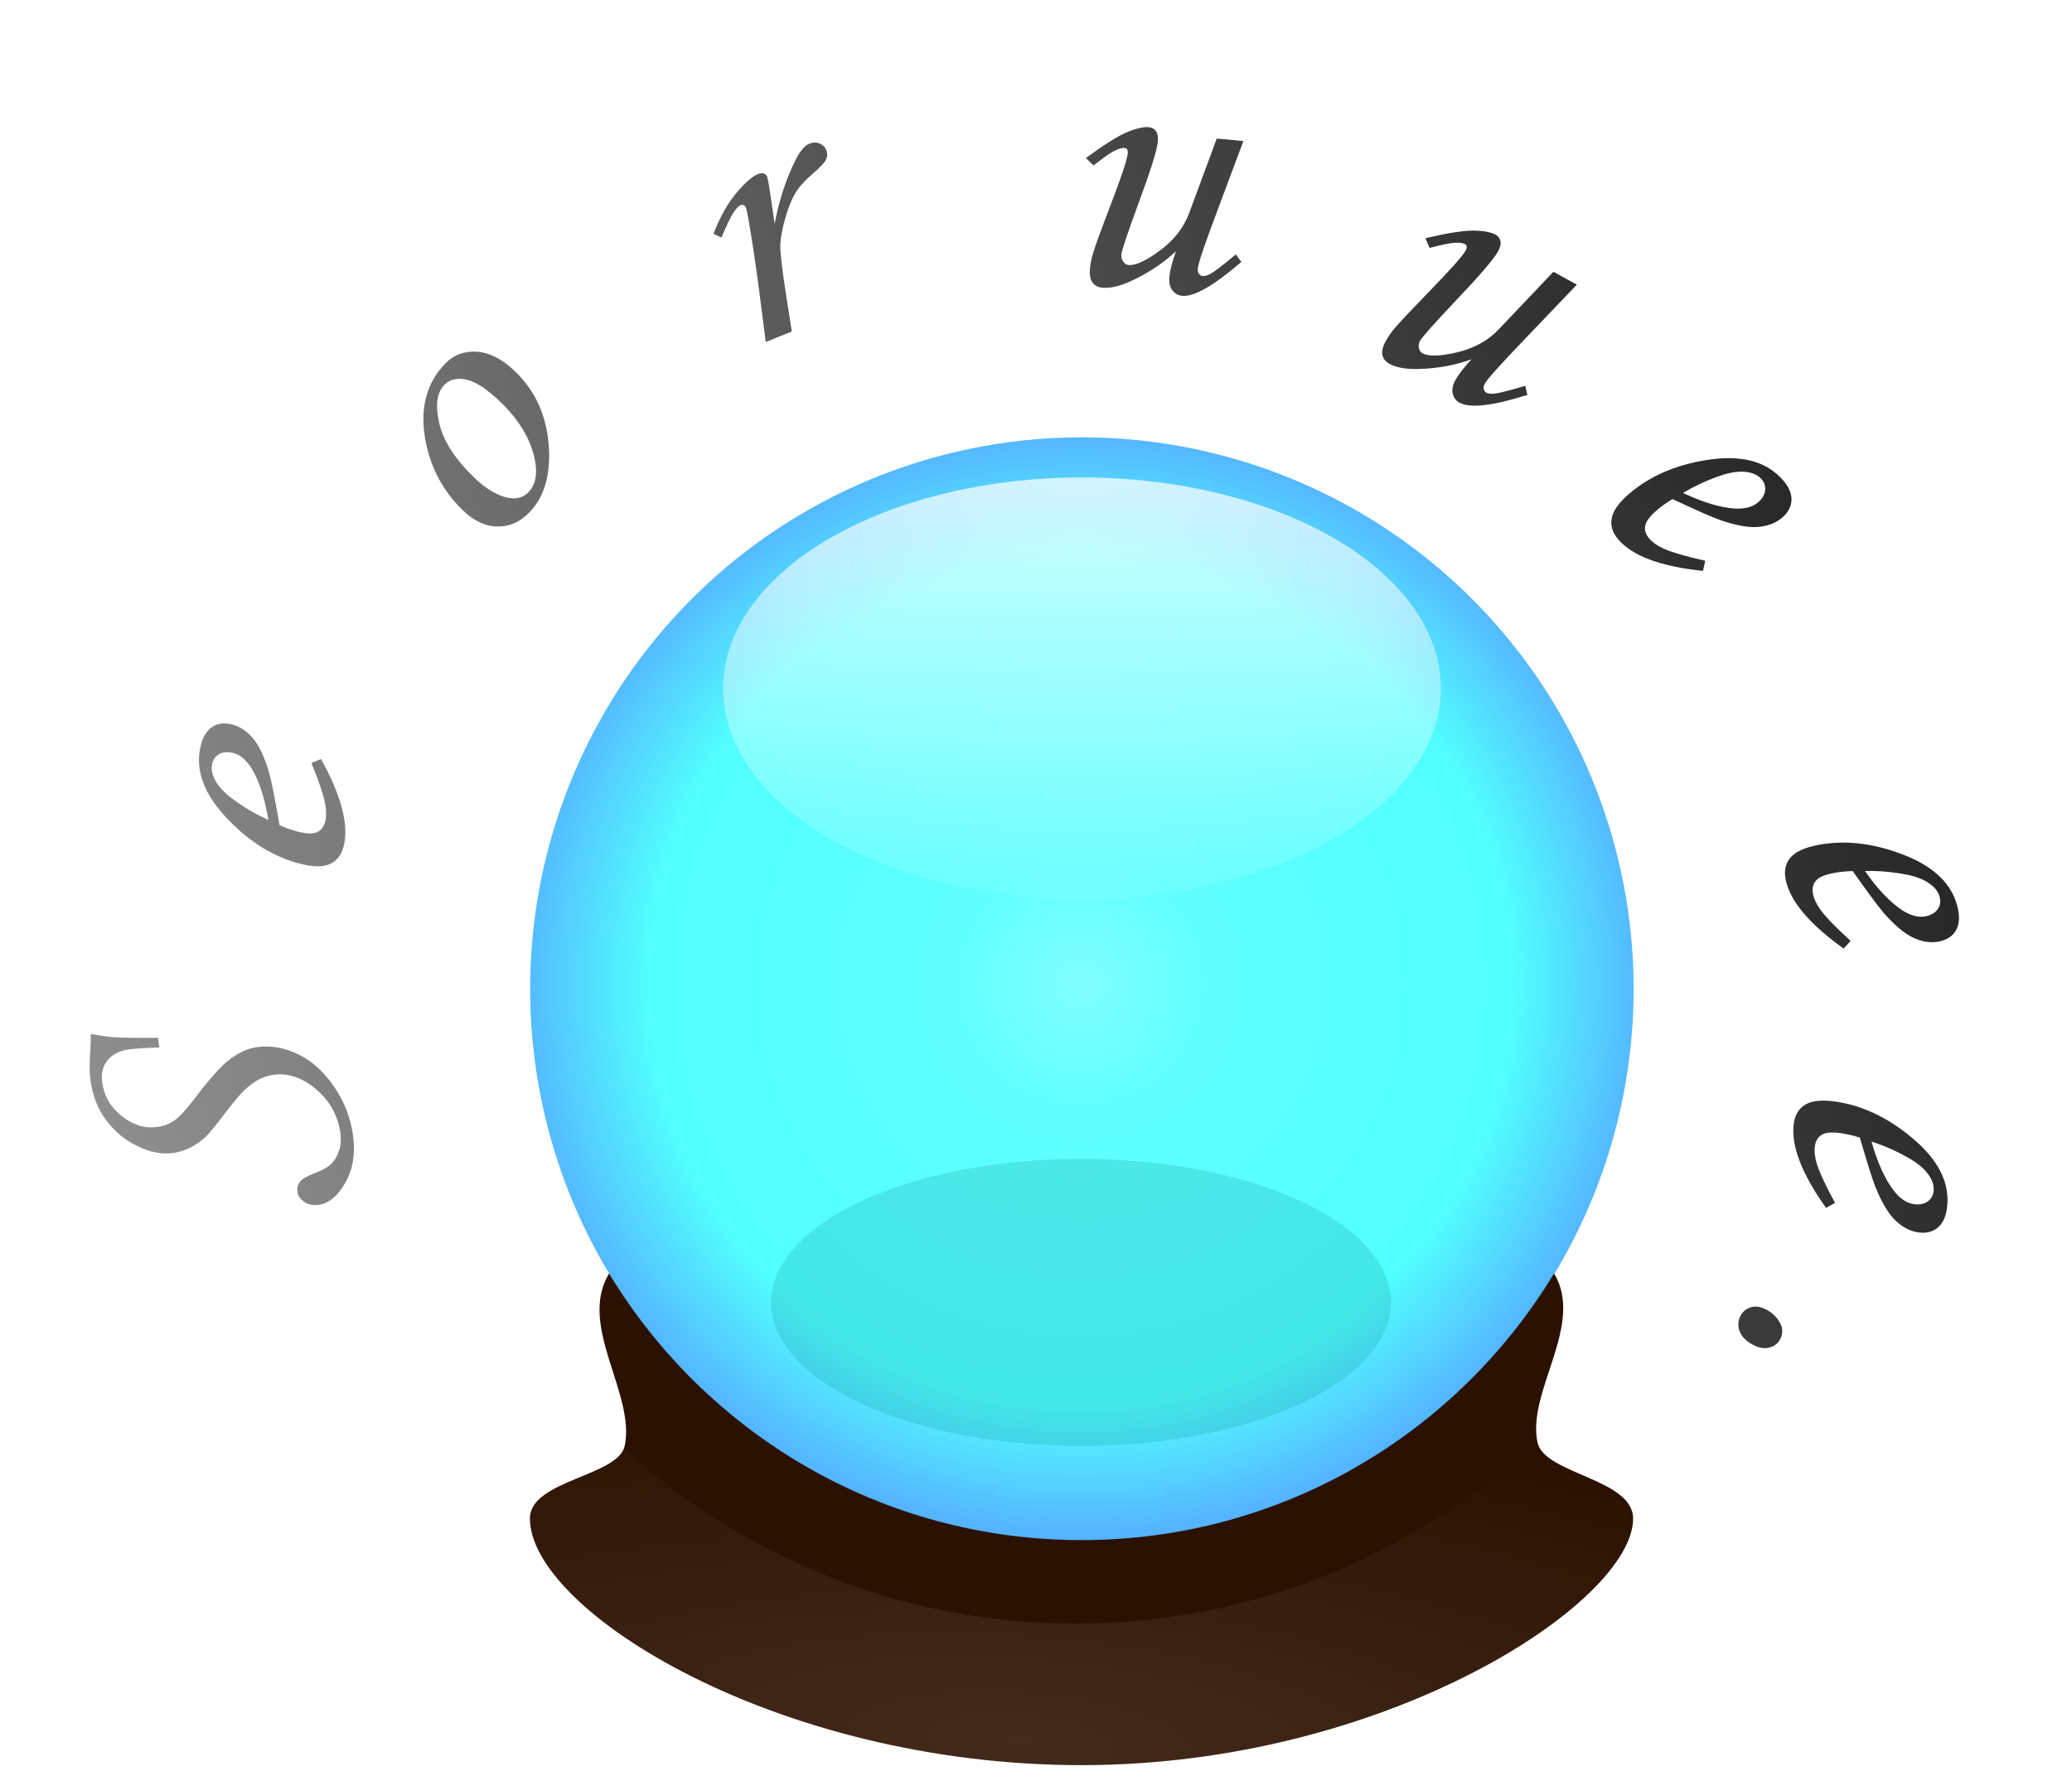
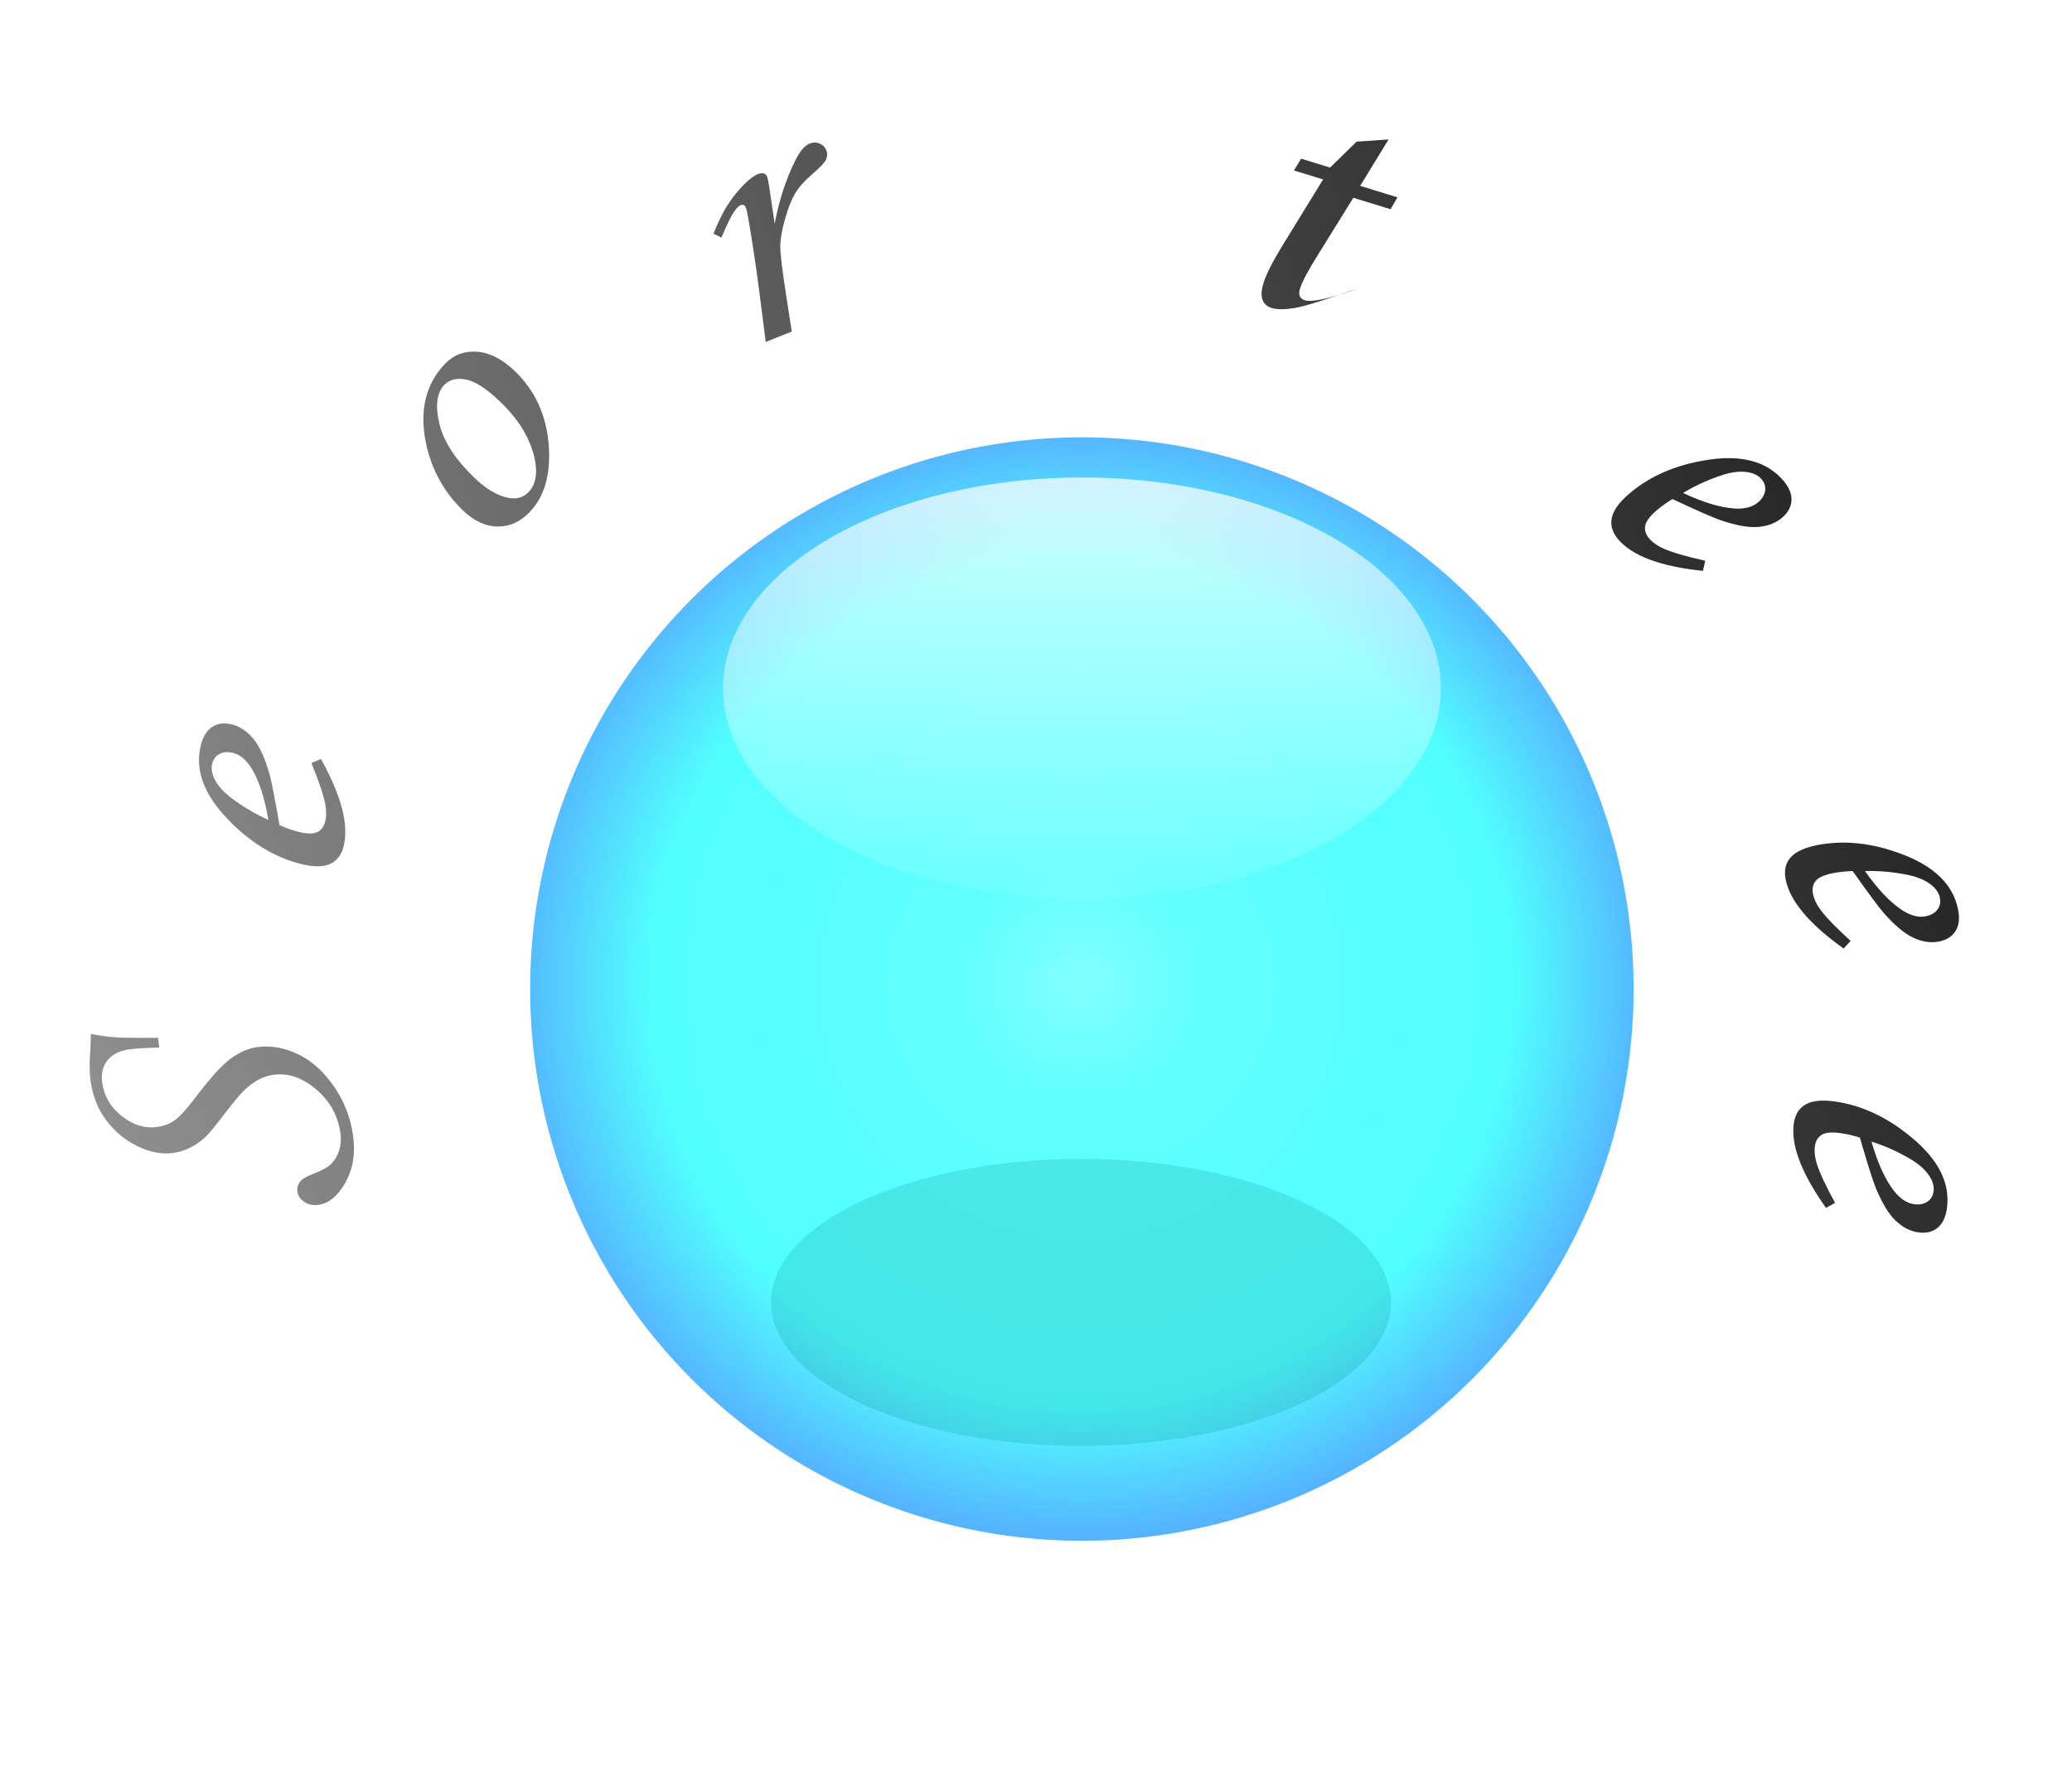
<svg xmlns="http://www.w3.org/2000/svg" xmlns:ns1="http://www.inkscape.org/namespaces/inkscape" xmlns:ns2="http://sodipodi.sourceforge.net/DTD/sodipodi-0.dtd" xmlns:xlink="http://www.w3.org/1999/xlink" width="700" height="600" id="svg4505" version="1.1" ns1:version="0.48.4 r9939" ns2:docname="Crystal_ball.svg">
  <defs id="defs4507">
    <linearGradient ns1:collect="always" id="linearGradient4699">
      <stop style="stop-color:#999999;stop-opacity:1" offset="0" id="stop4701" />
      <stop style="stop-color:#1a1a1a;stop-opacity:1" offset="1" id="stop4703" />
    </linearGradient>
    <radialGradient ns1:collect="always" xlink:href="#linearGradient4181" id="radialGradient4489" gradientUnits="userSpaceOnUse" gradientTransform="matrix(0.041,-0.603,2.091,0.143,-418.273,717.614)" cx="394.465" cy="875.661" fx="394.465" fy="875.661" r="138.891" />
    <linearGradient ns1:collect="always" id="linearGradient4181">
      <stop style="stop-color:#ffffff;stop-opacity:1" offset="0" id="stop4183" />
      <stop style="stop-color:#ffffff;stop-opacity:0" offset="1" id="stop4185" />
    </linearGradient>
    <radialGradient ns1:collect="always" xlink:href="#linearGradient4131" id="radialGradient4487" gradientUnits="userSpaceOnUse" gradientTransform="matrix(1.317,-3.3984993e-8,3.3171615e-8,1.286,-125.202,-170.402)" cx="405.875" cy="599.006" fx="405.875" fy="599.006" r="138.896" />
    <linearGradient ns1:collect="always" id="linearGradient4131">
      <stop style="stop-color:#81ffff;stop-opacity:1" offset="0" id="stop4133" />
      <stop id="stop4141" offset="0.175" style="stop-color:#60ffff;stop-opacity:1" />
      <stop id="stop4139" offset="0.593" style="stop-color:#51ffff;stop-opacity:1" />
      <stop style="stop-color:#5a5aff;stop-opacity:1" offset="1" id="stop4135" />
    </linearGradient>
    <linearGradient ns1:collect="always" xlink:href="#linearGradient4469" id="linearGradient4475" x1="407.876" y1="463.656" x2="407.876" y2="765.236" gradientUnits="userSpaceOnUse" />
    <linearGradient ns1:collect="always" id="linearGradient4469">
      <stop style="stop-color:#ffffff;stop-opacity:1" offset="0" id="stop4471" />
      <stop style="stop-color:#ffffff;stop-opacity:0" offset="1" id="stop4473" />
    </linearGradient>
    <radialGradient ns1:collect="always" xlink:href="#linearGradient4181" id="radialGradient4187" cx="394.465" cy="875.661" fx="394.465" fy="875.661" r="138.891" gradientTransform="matrix(0.055,-0.809,2.806,0.192,-2134.052,1191.753)" gradientUnits="userSpaceOnUse" />
    <radialGradient ns1:collect="always" xlink:href="#linearGradient4131" id="radialGradient4137" cx="405.875" cy="599.006" fx="405.875" fy="599.006" r="138.896" gradientUnits="userSpaceOnUse" gradientTransform="matrix(1.317,-3.3984993e-8,3.3171615e-8,1.286,-125.202,-170.402)" />
    <radialGradient r="138.896" fy="599.006" fx="405.875" cy="599.006" cx="405.875" gradientTransform="matrix(1.317,-3.3984993e-8,3.3171615e-8,1.286,-125.202,-170.402)" gradientUnits="userSpaceOnUse" id="radialGradient4596" xlink:href="#linearGradient4131" ns1:collect="always" />
    <radialGradient ns1:collect="always" xlink:href="#linearGradient4131" id="radialGradient4679" gradientUnits="userSpaceOnUse" gradientTransform="matrix(1.317,-3.3984993e-8,3.3171615e-8,1.286,-125.202,-170.402)" cx="405.875" cy="599.006" fx="405.875" fy="599.006" r="138.896" />
    <linearGradient ns1:collect="always" xlink:href="#linearGradient4699" id="linearGradient4705" x1="1185.942" y1="323.597" x2="430.494" y2="401.578" gradientUnits="userSpaceOnUse" />
    <filter ns1:collect="always" id="filter5357" x="-0.348" width="1.696" y="-0.348" height="1.696">
      <feGaussianBlur ns1:collect="always" stdDeviation="40.28" id="feGaussianBlur5359" />
    </filter>
  </defs>
  <ns2:namedview id="base" pagecolor="#ffffff" bordercolor="#666666" borderopacity="1.0" ns1:pageopacity="0.0" ns1:pageshadow="2" ns1:zoom="0.28456413" ns1:cx="158.91663" ns1:cy="243.29642" ns1:document-units="px" ns1:current-layer="text4681" showgrid="false" ns1:window-width="1366" ns1:window-height="705" ns1:window-x="-8" ns1:window-y="-8" ns1:window-maximized="1" />
  <g ns1:label="Layer 1" ns1:groupmode="layer" id="layer1" transform="translate(0,-452.362)">
    <path transform="matrix(1.247,0,0,1.247,-145.46,36.415)" d="m 548.513,601.329 a 138.896,138.896 0 1 1 -277.792,0 138.896,138.896 0 1 1 277.792,0 z" ns2:ry="138.89598" ns2:rx="138.89598" ns2:cy="601.3291" ns2:cx="409.61685" id="path4707" style="fill:#0000ff;fill-opacity:1;fill-rule:nonzero;stroke:none;filter:url(#filter5357)" ns2:type="arc" />
    <path ns2:type="arc" style="fill:url(#radialGradient4596);fill-opacity:1;fill-rule:nonzero;stroke:none" id="path4123" ns2:cx="409.61685" ns2:cy="601.3291" ns2:rx="138.89598" ns2:ry="138.89598" d="m 548.513,601.329 a 138.896,138.896 0 1 1 -277.792,0 138.896,138.896 0 1 1 277.792,0 z" transform="matrix(1.342,0,0,1.342,-184.202,-20.46)" />
-     <path style="fill:#2b1100;fill-opacity:1;fill-rule:nonzero;stroke:none" d="m 205.774,882.596 c -10.709,17.729 8.949,40.526 5.287,58.235 -2.139,10.345 -32.037,11.592 -32.037,24.574 0,31.09 83.449,83.325 186.372,83.325 102.923,0 186.33,-54.945 186.33,-83.325 0,-13.447 -30.015,-14.998 -32.3,-25.686 -3.697,-17.293 16.076,-39.765 5.592,-57.123 -32.636,54.007 -91.916,90.104 -159.622,90.104 -67.705,0 -126.986,-36.097 -159.622,-90.104 z" id="path4125" ns1:connector-curvature="0" ns2:nodetypes="cssssscsc" />
    <path style="opacity:0.113;fill:url(#radialGradient4187);fill-opacity:1;fill-rule:nonzero;stroke:none" d="m 519.232,938.654 c -40.561,38.565 -95.419,62.264 -155.806,62.264 -58.826,0 -112.392,-22.474 -152.62,-59.287 -3.498,9.603 -31.782,11.142 -31.782,23.773 0,31.09 83.449,83.312 186.372,83.312 102.923,0 186.33,-54.932 186.33,-83.312 0,-0.602 -0.094,-1.163 -0.21,-1.719 -0.568,-0.869 -0.963,-1.824 -1.174,-2.809 -0.013,-0.056 -0.031,-0.111 -0.042,-0.168 -5.959,-9.302 -28.873,-11.714 -30.859,-21.006 -0.074,-0.348 -0.154,-0.697 -0.21,-1.048 z" id="path4148" ns1:connector-curvature="0" />
    <path transform="matrix(0.754,0,0,0.349,56.363,682.517)" d="m 548.513,601.329 a 138.896,138.896 0 1 1 -277.792,0 138.896,138.896 0 1 1 277.792,0 z" ns2:ry="138.89598" ns2:rx="138.89598" ns2:cy="601.3291" ns2:cx="409.61685" id="path3666" style="opacity:0.183;fill:#008080;fill-opacity:1;fill-rule:nonzero;stroke:none" ns2:type="arc" />
    <path ns2:type="arc" style="opacity:0.74;fill:url(#linearGradient4475);fill-opacity:1;fill-rule:nonzero;stroke:none" id="path4459" ns2:cx="409.61685" ns2:cy="601.3291" ns2:rx="138.89598" ns2:ry="138.89598" d="m 548.513,601.329 a 138.896,138.896 0 1 1 -277.792,0 138.896,138.896 0 1 1 277.792,0 z" transform="matrix(0.873,0,0,0.513,7.933,376.454)" />
    <path transform="matrix(1.81,0,0,1.81,54.555,-844.312)" d="m 548.513,601.329 c 0,76.71 -62.186,138.896 -138.896,138.896 -76.71,0 -138.896,-62.186 -138.896,-138.896 0,-76.71 62.186,-138.896 138.896,-138.896 76.71,0 138.896,62.186 138.896,138.896 z" ns2:ry="138.89598" ns2:rx="138.89598" ns2:cy="601.3291" ns2:cx="409.61685" id="path4677" style="fill:none;stroke:none" ns2:type="arc" />
    <g transform="matrix(-0.969,0.247,-0.247,-0.969,1189.892,838.571)" style="font-size:130.293px;font-style:oblique;font-variant:normal;font-weight:normal;font-stretch:normal;line-height:125%;letter-spacing:0px;word-spacing:0px;fill:url(#linearGradient4705);fill-opacity:1;stroke:none;font-family:Monotype Corsiva;-inkscape-font-specification:Monotype Corsiva Oblique" id="text4681">
      <path d="m 1092.516,315.202 0.391,-3.285 c 4.367,0.99 7.688,1.62 9.962,1.891 3.243,0.386 5.905,-0.183 7.988,-1.708 2.082,-1.525 3.301,-3.782 3.657,-6.772 0.551,-4.633 -0.641,-8.875 -3.578,-12.727 -2.937,-3.852 -6.49,-6.026 -10.66,-6.523 -2.232,-0.266 -4.31,-0.033 -6.234,0.699 -1.924,0.732 -4.7,2.526 -8.329,5.383 -6.519,5.246 -11.531,8.601 -15.037,10.063 -3.506,1.462 -6.817,2.007 -9.933,1.637 -4.591,-0.547 -8.846,-2.473 -12.766,-5.78 -3.92,-3.307 -6.935,-7.852 -9.044,-13.634 -2.109,-5.782 -2.803,-11.706 -2.081,-17.771 0.712,-5.98 2.871,-10.838 6.476,-14.574 3.605,-3.735 7.135,-5.397 10.588,-4.986 1.853,0.221 3.326,0.941 4.42,2.16 1.093,1.219 1.558,2.524 1.392,3.914 -0.17,1.432 -0.879,2.543 -2.127,3.335 -0.744,0.509 -2.33,0.919 -4.759,1.227 -2.944,0.333 -5.116,0.907 -6.516,1.723 -1.4,0.816 -2.612,2.028 -3.636,3.636 -1.024,1.608 -1.657,3.423 -1.897,5.444 -0.717,6.023 0.689,11.529 4.216,16.519 3.528,4.99 7.755,7.779 12.683,8.365 1.685,0.2 3.393,0.115 5.124,-0.255 1.731,-0.371 3.74,-1.189 6.026,-2.454 1.557,-0.882 4.362,-2.919 8.416,-6.11 3.964,-3.159 6.654,-5.124 8.07,-5.895 2.051,-1.08 4.072,-1.822 6.063,-2.225 1.991,-0.404 3.935,-0.493 5.83,-0.267 3.833,0.456 7.533,2.199 11.102,5.23 3.569,3.03 6.256,6.735 8.063,11.115 1.806,4.379 2.399,9.18 1.777,14.403 -0.311,2.611 -1.095,5.785 -2.351,9.523 -0.682,2.14 -1.223,3.997 -1.624,5.573 -2.627,-1.252 -5.122,-2.276 -7.483,-3.069 -2.362,-0.794 -7.091,-2.061 -14.187,-3.803 z" style="font-family:Monotype Corsiva;-inkscape-font-specification:Monotype Corsiva Oblique" id="path5362" />
      <path d="m 1041.961,350.921 -3.325,1.09 c -6.023,-13.014 -7.843,-23.035 -5.46,-30.065 0.967,-2.852 2.67,-4.704 5.108,-5.557 2.439,-0.853 5.787,-0.557 10.045,0.886 8.596,2.914 16.267,8.425 23.012,16.534 7.692,9.146 10.156,17.796 7.392,25.95 -0.967,2.852 -2.418,4.789 -4.355,5.812 -1.937,1.023 -4.15,1.112 -6.641,0.268 -2.611,-0.885 -4.875,-2.66 -6.793,-5.326 -1.918,-2.665 -3.453,-6.791 -4.605,-12.376 -0.536,-2.779 -1.237,-8.57 -2.105,-17.373 -2.046,-1.097 -4.054,-1.979 -6.022,-2.646 -2.852,-0.967 -4.993,-1.189 -6.425,-0.666 -1.431,0.522 -2.439,1.647 -3.025,3.375 -0.558,1.647 -0.709,3.611 -0.452,5.892 0.346,3.073 1.563,7.807 3.65,14.202 z m 15.885,-18.127 c 0.7,7.447 2.165,13.363 4.396,17.747 1.581,2.999 3.516,4.887 5.806,5.663 1.727,0.585 3.256,0.6 4.587,0.043 1.331,-0.557 2.241,-1.558 2.731,-3.004 0.504,-1.486 0.432,-3.123 -0.216,-4.91 -0.846,-2.392 -2.558,-4.741 -5.135,-7.048 -3.792,-3.346 -7.848,-6.176 -12.169,-8.492 z" style="font-family:Monotype Corsiva;-inkscape-font-specification:Monotype Corsiva Oblique" id="path5364" />
      <path d="m 1019.37,392.375 -3.465,0.487 c -3.637,-13.871 -3.663,-24.057 -0.079,-30.557 1.454,-2.637 3.456,-4.16 6.007,-4.57 2.551,-0.41 5.795,0.471 9.732,2.641 7.948,4.382 14.528,11.159 19.74,20.329 5.961,10.358 6.863,19.307 2.706,26.847 -1.454,2.637 -3.224,4.288 -5.311,4.954 -2.087,0.666 -4.281,0.364 -6.584,-0.906 -2.414,-1.331 -4.33,-3.478 -5.749,-6.439 -1.418,-2.962 -2.203,-7.293 -2.353,-12.994 -0.038,-2.83 0.292,-8.654 0.988,-17.472 -1.821,-1.44 -3.642,-2.662 -5.462,-3.665 -2.637,-1.454 -4.706,-2.05 -6.207,-1.788 -1.501,0.262 -2.691,1.192 -3.572,2.789 -0.84,1.523 -1.334,3.43 -1.483,5.721 -0.2,3.086 0.164,7.96 1.091,14.623 z m 18.83,-15.045 c -0.623,7.454 -0.223,13.535 1.202,18.244 1.028,3.231 2.6,5.429 4.717,6.597 1.597,0.881 3.099,1.164 4.507,0.851 1.408,-0.314 2.481,-1.139 3.218,-2.476 0.758,-1.374 0.975,-2.998 0.652,-4.871 -0.412,-2.503 -1.683,-5.117 -3.813,-7.842 -3.143,-3.961 -6.638,-7.462 -10.483,-10.502 z" style="font-family:Monotype Corsiva;-inkscape-font-specification:Monotype Corsiva Oblique" id="path5366" />
      <path d="m 1008.334,444.776 3.537,0.759 -1.212,5.551 c -1.149,5.433 -2.091,9.115 -2.827,11.048 -0.416,1.1 -0.946,1.957 -1.591,2.572 -0.645,0.615 -1.61,0.832 -2.895,0.651 -5.95,-0.831 -12.605,-3.262 -19.964,-7.291 -7.359,-4.03 -13.629,-8.761 -18.81,-14.194 -0.673,-0.706 -1.667,-1.81 -2.981,-3.311 3.916,14.492 8.552,24.547 13.908,30.164 1.112,1.166 2.851,2.468 5.217,3.904 2.601,1.622 4.341,2.893 5.219,3.814 0.849,0.89 1.267,1.897 1.256,3.022 -0.012,1.125 -0.447,2.097 -1.307,2.916 -1.074,1.024 -2.337,1.437 -3.787,1.238 -1.45,-0.2 -2.907,-1.067 -4.371,-2.601 -3.776,-3.96 -7.576,-9.757 -11.399,-17.393 -3.824,-7.636 -7.036,-16.704 -9.636,-27.206 -2.6,-10.501 -3.87,-18.931 -3.809,-25.29 0.061,-6.358 0.907,-11.678 2.539,-15.959 1.632,-4.281 3.783,-7.695 6.453,-10.241 2.026,-1.932 3.911,-3.012 5.657,-3.241 1.745,-0.229 3.116,0.179 4.111,1.223 0.878,0.921 1.233,2.092 1.064,3.513 -0.169,1.421 -0.928,2.775 -2.279,4.063 -1.044,0.995 -2.661,2.157 -4.853,3.485 -2.343,1.414 -3.868,2.458 -4.574,3.131 -1.872,1.785 -3.106,4.456 -3.7,8.012 -0.806,4.871 -0.625,9.592 0.541,14.165 1.166,4.573 3.198,8.378 6.096,11.417 4.069,4.266 9.578,8.8 16.529,13.6 6.951,4.8 13.069,7.698 18.355,8.693 2.687,0.544 4.675,0.201 5.964,-1.028 1.504,-1.434 2.687,-4.496 3.548,-9.185 z" style="font-family:Monotype Corsiva;-inkscape-font-specification:Monotype Corsiva Oblique" id="path5368" />
      <path d="m 942.257,511.95 c -3.533,2.19 -7.342,2.605 -11.429,1.245 -4.086,-1.36 -7.682,-4.545 -10.788,-9.556 -4.96,-8.003 -6.601,-16.929 -4.921,-26.777 1.68,-9.849 5.656,-16.717 11.929,-20.605 3.857,-2.391 7.749,-3.056 11.674,-1.996 3.925,1.06 7.24,3.771 9.944,8.133 4.692,7.57 6.864,15.905 6.516,25.003 -0.505,11.341 -4.814,19.525 -12.925,24.553 z m 2.083,-6.905 c 3.064,-1.899 4.672,-5.927 4.823,-12.084 0.151,-6.157 -2.164,-13.092 -6.946,-20.807 -2.905,-4.687 -6.078,-7.834 -9.521,-9.443 -2.527,-1.178 -4.872,-1.097 -7.035,0.243 -3.028,1.877 -4.624,5.461 -4.788,10.752 -0.156,6.833 2.001,13.855 6.47,21.065 3.352,5.407 6.473,8.812 9.363,10.215 2.89,1.402 5.435,1.422 7.634,0.059 z" style="font-family:Monotype Corsiva;-inkscape-font-specification:Monotype Corsiva Oblique" id="path5370" />
      <path d="m 871.61,538.55 -8.544,2.934 -1.554,-22.942 c -0.857,-13.338 -1.575,-20.849 -2.154,-22.534 -0.262,-0.762 -0.642,-1.282 -1.141,-1.559 -0.499,-0.277 -0.969,-0.34 -1.41,-0.189 -0.682,0.234 -1.381,0.81 -2.097,1.729 -1.007,1.377 -2.715,4.565 -5.125,9.562 l -2.75,-1.545 c 5.185,-11.152 9.682,-17.383 13.493,-18.691 1.284,-0.441 2.546,-0.325 3.786,0.348 1.24,0.673 2.17,1.912 2.79,3.717 0.716,2.086 1.232,5.025 1.548,8.818 2.165,-5.317 5.345,-10.423 9.54,-15.316 2.788,-3.244 5.465,-5.307 8.032,-6.188 1.404,-0.482 2.666,-0.399 3.785,0.248 1.119,0.647 2.023,1.974 2.712,3.979 0.537,1.564 0.935,3.311 1.194,5.24 0.346,2.706 0.765,8.235 1.255,16.587 0.632,10.59 1.278,16.848 1.939,18.774 0.386,1.123 0.98,1.547 1.782,1.272 0.722,-0.248 1.577,-0.956 2.566,-2.125 0.989,-1.169 2.499,-3.694 4.529,-7.575 l 3.371,1.197 c -3.723,6.659 -6.74,11.227 -9.051,13.702 -2.312,2.475 -4.33,4.009 -6.055,4.601 -0.963,0.33 -1.865,0.248 -2.708,-0.247 -0.843,-0.495 -1.519,-1.485 -2.029,-2.969 -0.95,-2.768 -1.841,-10.063 -2.671,-21.886 -0.779,-10.629 -1.403,-16.626 -1.872,-17.99 -0.289,-0.842 -0.808,-1.472 -1.556,-1.887 -0.748,-0.416 -1.443,-0.514 -2.085,-0.293 -2.246,0.771 -4.799,3.721 -7.656,8.851 -2.858,5.129 -4.116,10.281 -3.775,15.455 z" style="font-family:Monotype Corsiva;-inkscape-font-specification:Monotype Corsiva Oblique" id="path5372" />
      <path d="m 826.1,493.548 9.397,-1.25 -2.157,17.552 c -1.036,8.61 -1.856,16.763 -2.457,24.459 -0.132,1.9 -0.168,3.082 -0.106,3.544 0.134,1.009 0.664,1.452 1.589,1.329 0.631,-0.084 1.54,-0.644 2.729,-1.679 1.189,-1.035 3.259,-3.482 6.211,-7.341 l 2.249,1.947 c -3.46,4.867 -7.053,8.651 -10.78,11.35 -3.727,2.699 -6.662,4.192 -8.807,4.477 -0.757,0.101 -1.38,0.002 -1.869,-0.297 -0.489,-0.299 -0.77,-0.721 -0.843,-1.268 -0.073,-0.547 0.008,-2.033 0.241,-4.46 l 1.21,-11.649 c -3.357,7.25 -7.389,13.605 -12.096,19.067 -2.262,2.611 -4.256,4.032 -5.979,4.261 -1.261,0.168 -2.367,-0.102 -3.317,-0.81 -0.95,-0.708 -1.498,-1.609 -1.643,-2.702 -0.151,-1.135 0.13,-2.157 0.844,-3.065 0.714,-0.908 2.637,-2.127 5.771,-3.656 2.971,-1.465 5.337,-3.063 7.096,-4.795 1.759,-1.732 3.604,-4.266 5.535,-7.604 1.931,-3.338 3.209,-6.193 3.834,-8.565 0.626,-2.372 1.339,-7.784 2.14,-16.234 z" style="font-family:Monotype Corsiva;-inkscape-font-specification:Monotype Corsiva Oblique" id="path5374" />
-       <path d="m 760.944,542.782 -15.055,-2.133 c -3.965,10.147 -7.907,17.556 -11.824,22.227 -3.917,4.671 -8.648,8.124 -14.19,10.358 -5.543,2.235 -10.582,3.03 -15.117,2.388 -2.562,-0.363 -4.422,-1.141 -5.581,-2.333 -1.159,-1.192 -1.64,-2.481 -1.444,-3.867 0.179,-1.26 0.768,-2.247 1.769,-2.962 1.001,-0.715 2.215,-0.971 3.643,-0.769 1.47,0.208 4.179,1.042 8.127,2.501 1.956,0.705 3.501,1.139 4.635,1.299 2.772,0.393 5.513,-0.965 8.223,-4.072 2.711,-3.107 5.151,-7.484 7.322,-13.131 l 5.051,-12.971 -16.629,-2.356 1.642,-4.33 16.818,2.383 15.647,-38.778 c 4.797,-11.786 11.012,-20.351 18.645,-25.695 7.633,-5.344 15.396,-7.457 23.291,-6.338 2.646,0.375 4.578,1.173 5.797,2.396 1.219,1.222 1.721,2.589 1.507,4.101 -0.184,1.302 -0.804,2.274 -1.859,2.917 -1.055,0.643 -2.464,0.84 -4.228,0.59 -0.882,-0.125 -2.169,-0.414 -3.861,-0.868 -2.886,-0.794 -5.673,-1.382 -8.36,-1.763 -4.157,-0.589 -7.319,-0.041 -9.486,1.644 -2.166,1.685 -4.733,6.194 -7.7,13.527 l -20.071,49.588 15.055,2.133 z" style="font-family:Monotype Corsiva;-inkscape-font-specification:Monotype Corsiva Oblique" id="path5376" />
      <path d="m 670.871,521.264 -8.504,-3.05 13.124,-18.881 c 7.666,-10.948 11.8,-17.261 12.401,-18.938 0.272,-0.759 0.3,-1.402 0.084,-1.93 -0.216,-0.528 -0.544,-0.871 -0.983,-1.028 -0.679,-0.243 -1.585,-0.23 -2.718,0.039 -1.647,0.446 -4.972,1.866 -9.977,4.262 l -1.182,-2.924 c 11.017,-5.466 18.422,-7.519 22.215,-6.159 1.278,0.458 2.19,1.337 2.738,2.638 0.548,1.3 0.499,2.849 -0.145,4.645 -0.744,2.076 -2.179,4.693 -4.303,7.852 5.014,-2.798 10.687,-4.796 17.019,-5.995 4.204,-0.79 7.583,-0.728 10.138,0.189 1.397,0.501 2.331,1.354 2.8,2.559 0.469,1.205 0.346,2.805 -0.37,4.801 -0.558,1.557 -1.339,3.169 -2.343,4.837 -1.421,2.329 -4.55,6.907 -9.386,13.733 -6.125,8.662 -9.532,13.952 -10.219,15.868 -0.401,1.118 -0.202,1.82 0.596,2.106 0.719,0.258 1.829,0.239 3.332,-0.056 1.503,-0.295 4.259,-1.323 8.27,-3.083 l 1.883,3.041 c -7.068,2.872 -12.277,4.552 -15.629,5.04 -3.351,0.488 -5.886,0.424 -7.602,-0.192 -0.958,-0.344 -1.611,-0.972 -1.96,-1.886 -0.348,-0.913 -0.258,-2.109 0.272,-3.586 0.988,-2.755 4.852,-9.006 11.592,-18.755 6.034,-8.785 9.295,-13.856 9.782,-15.214 0.301,-0.838 0.289,-1.654 -0.035,-2.446 -0.324,-0.792 -0.806,-1.303 -1.444,-1.532 -2.236,-0.802 -6.072,-0.094 -11.508,2.125 -5.436,2.218 -9.638,5.454 -12.605,9.707 z" style="font-family:Monotype Corsiva;-inkscape-font-specification:Monotype Corsiva Oblique" id="path5378" />
-       <path d="m 625.351,508.58 -10.657,-1.954 13.186,-12.823 -11.243,-6.857 3.221,-3.326 11.243,6.857 15.877,-15.28 c 4.819,-4.562 7.881,-7.912 9.183,-10.048 0.596,-0.978 0.819,-1.811 0.667,-2.499 -0.151,-0.688 -0.589,-1.254 -1.313,-1.695 -1.122,-0.685 -3.251,-1.064 -6.386,-1.137 -4.124,-0.081 -8.246,0.162 -12.367,0.729 l -0.54,-3.757 c 11.574,-1.138 19.109,-1.56 22.606,-1.266 3.497,0.294 6.06,0.939 7.689,1.932 1.34,0.817 2.101,1.952 2.283,3.404 0.182,1.452 -0.4,3.283 -1.747,5.492 -1.59,2.607 -4.707,6.171 -9.352,10.69 l -18.779,18.205 8.799,5.366 -3.33,3.26 -8.745,-5.333 z" style="font-family:Monotype Corsiva;-inkscape-font-specification:Monotype Corsiva Oblique" id="path5380" />
-       <path d="m 571.783,449.544 -6.614,-6.154 19.503,-12.181 c 11.361,-7.041 17.648,-11.214 18.861,-12.518 0.549,-0.59 0.828,-1.17 0.838,-1.741 0.01,-0.571 -0.157,-1.015 -0.498,-1.333 -0.528,-0.491 -1.365,-0.836 -2.513,-1.035 -1.689,-0.239 -5.306,-0.244 -10.849,-0.015 l 0.067,-3.153 c 12.28,-0.682 19.894,0.349 22.844,3.094 0.994,0.925 1.486,2.092 1.477,3.503 -0.009,1.411 -0.664,2.815 -1.964,4.212 -1.502,1.615 -3.852,3.455 -7.049,5.52 5.711,-0.596 11.712,-0.196 18.004,1.198 4.175,0.93 7.256,2.32 9.243,4.169 1.087,1.011 1.608,2.163 1.565,3.455 -0.043,1.292 -0.788,2.714 -2.232,4.267 -1.127,1.211 -2.48,2.385 -4.06,3.522 -2.224,1.581 -6.903,4.555 -14.039,8.923 -9.043,5.547 -14.259,9.066 -15.645,10.556 -0.809,0.869 -0.903,1.593 -0.282,2.171 0.559,0.52 1.587,0.941 3.084,1.262 1.497,0.321 4.436,0.463 8.816,0.425 l 0.532,3.537 c -7.628,-0.146 -13.078,-0.655 -16.35,-1.527 -3.272,-0.873 -5.576,-1.93 -6.911,-3.172 -0.745,-0.693 -1.098,-1.529 -1.058,-2.505 0.04,-0.977 0.594,-2.04 1.663,-3.188 1.994,-2.142 8.009,-6.365 18.045,-12.668 9.008,-5.696 14.003,-9.072 14.986,-10.127 0.607,-0.652 0.917,-1.406 0.931,-2.262 0.014,-0.856 -0.227,-1.515 -0.724,-1.977 -1.739,-1.618 -5.543,-2.479 -11.414,-2.583 -5.871,-0.104 -11.007,1.214 -15.41,3.953 z" style="font-family:Monotype Corsiva;-inkscape-font-specification:Monotype Corsiva Oblique" id="path5382" />
+       <path d="m 625.351,508.58 -10.657,-1.954 13.186,-12.823 -11.243,-6.857 3.221,-3.326 11.243,6.857 15.877,-15.28 c 4.819,-4.562 7.881,-7.912 9.183,-10.048 0.596,-0.978 0.819,-1.811 0.667,-2.499 -0.151,-0.688 -0.589,-1.254 -1.313,-1.695 -1.122,-0.685 -3.251,-1.064 -6.386,-1.137 -4.124,-0.081 -8.246,0.162 -12.367,0.729 c 11.574,-1.138 19.109,-1.56 22.606,-1.266 3.497,0.294 6.06,0.939 7.689,1.932 1.34,0.817 2.101,1.952 2.283,3.404 0.182,1.452 -0.4,3.283 -1.747,5.492 -1.59,2.607 -4.707,6.171 -9.352,10.69 l -18.779,18.205 8.799,5.366 -3.33,3.26 -8.745,-5.333 z" style="font-family:Monotype Corsiva;-inkscape-font-specification:Monotype Corsiva Oblique" id="path5380" />
      <path d="m 589.98,388.241 5.546,7.688 -16.485,6.401 c -8.076,3.159 -15.647,6.294 -22.712,9.403 -1.737,0.782 -2.794,1.31 -3.173,1.583 -0.825,0.596 -0.965,1.272 -0.419,2.028 0.372,0.516 1.296,1.053 2.77,1.61 1.474,0.558 4.61,1.224 9.406,2.001 l -0.652,2.902 c -5.925,-0.746 -10.958,-2.123 -15.099,-4.13 -4.141,-2.007 -6.845,-3.888 -8.11,-5.642 -0.447,-0.619 -0.654,-1.215 -0.622,-1.787 0.032,-0.572 0.271,-1.019 0.718,-1.342 0.447,-0.323 1.795,-0.955 4.044,-1.898 l 10.836,-4.444 c -7.975,0.471 -15.482,-0.075 -22.52,-1.639 -3.371,-0.758 -5.565,-1.842 -6.583,-3.253 -0.744,-1.032 -1.029,-2.134 -0.855,-3.306 0.175,-1.172 0.709,-2.08 1.603,-2.725 0.929,-0.67 1.962,-0.905 3.099,-0.706 1.137,0.199 3.121,1.318 5.951,3.356 2.696,1.925 5.223,3.253 7.581,3.984 2.358,0.731 5.464,1.158 9.317,1.28 3.854,0.122 6.974,-0.102 9.36,-0.673 2.386,-0.571 7.491,-2.502 15.315,-5.793 z" style="font-family:Monotype Corsiva;-inkscape-font-specification:Monotype Corsiva Oblique" id="path5384" />
      <path d="m 546.193,342.271 1.58,-3.122 c 13.463,4.939 21.838,10.736 25.125,17.391 1.334,2.7 1.44,5.214 0.32,7.541 -1.121,2.328 -3.696,4.487 -7.727,6.479 -8.137,4.02 -17.458,5.55 -27.962,4.589 -11.907,-1.024 -19.767,-5.396 -23.581,-13.115 -1.334,-2.7 -1.678,-5.096 -1.033,-7.189 0.645,-2.093 2.147,-3.722 4.505,-4.886 2.472,-1.221 5.328,-1.568 8.569,-1.04 3.241,0.528 7.244,2.358 12.009,5.492 2.344,1.586 6.936,5.183 13.776,10.792 2.223,-0.672 4.265,-1.469 6.129,-2.389 2.7,-1.334 4.371,-2.691 5.013,-4.073 0.642,-1.382 0.559,-2.89 -0.249,-4.525 -0.77,-1.559 -2.053,-3.054 -3.848,-4.485 -2.419,-1.927 -6.627,-4.413 -12.625,-7.458 z m 1.592,24.049 c -5.762,-4.77 -10.982,-7.915 -15.66,-9.436 -3.239,-1.002 -5.942,-0.967 -8.109,0.103 -1.635,0.808 -2.726,1.879 -3.273,3.214 -0.547,1.335 -0.482,2.686 0.194,4.055 0.695,1.407 1.904,2.513 3.626,3.318 2.29,1.092 5.161,1.542 8.614,1.35 5.047,-0.317 9.916,-1.185 14.608,-2.605 z" style="font-family:Monotype Corsiva;-inkscape-font-specification:Monotype Corsiva Oblique" id="path5386" />
      <path d="m 528.932,248.2 2.098,-1.968 c 4.831,3.256 8.795,6.742 11.892,10.458 2.115,2.528 3.3,4.694 3.556,6.5 0.208,1.47 -0.211,2.739 -1.259,3.809 -1.048,1.07 -2.811,1.78 -5.288,2.131 -1.68,0.238 -4.175,0.239 -7.486,0.001 -3.311,-0.237 -10.486,-1.223 -21.527,-2.956 -5.41,-0.69 -8.555,-0.972 -9.437,-0.847 -1.428,0.202 -2.04,1.018 -1.838,2.445 0.25,1.764 1.444,3.843 3.583,6.239 2.96,3.35 6.531,6.185 10.716,8.505 2.692,1.46 6.508,2.397 11.45,2.81 l 22.635,1.932 1.331,9.385 c -7.635,-0.974 -13.86,-1.676 -18.676,-2.107 l -41.752,-3.527 c -7.671,-0.626 -13.706,-2.03 -18.107,-4.212 -4.4,-2.182 -8.111,-5.318 -11.133,-9.409 -3.022,-4.091 -4.839,-8.299 -5.452,-12.624 -0.256,-1.806 -0.017,-3.296 0.716,-4.471 0.733,-1.175 1.772,-1.857 3.115,-2.048 1.134,-0.161 2.204,0.212 3.211,1.119 1.007,0.907 1.635,2.242 1.885,4.006 0.143,1.008 0.223,2.325 0.239,3.95 0.008,3.683 0.11,6.217 0.307,7.603 0.274,1.932 1.274,3.396 3,4.394 1.726,0.998 5.558,1.739 11.496,2.226 l 32.117,2.643 c -5.958,-4.253 -11.159,-9.063 -15.604,-14.43 -2.63,-3.14 -4.094,-5.76 -4.391,-7.859 -0.232,-1.638 0.08,-2.988 0.936,-4.052 0.856,-1.064 2.166,-1.721 3.929,-1.971 1.428,-0.202 2.879,-0.237 4.355,-0.103 2.555,0.195 7.23,0.839 14.025,1.931 9.374,1.456 15.186,2.27 17.438,2.443 2.252,0.173 4.239,0.138 5.961,-0.106 0.672,-0.095 1.159,-0.282 1.463,-0.561 0.303,-0.279 0.422,-0.649 0.357,-1.111 -0.143,-1.008 -1.608,-2.728 -4.394,-5.16 -1.522,-1.369 -3.344,-3.039 -5.465,-5.008 z" style="font-family:Monotype Corsiva;-inkscape-font-specification:Monotype Corsiva Oblique" id="path5388" />
      <path d="m 530.325,205.684 2.919,-1.93 c 9.248,10.959 13.652,20.144 13.212,27.553 -0.179,3.006 -1.331,5.242 -3.458,6.709 -2.127,1.467 -5.434,2.067 -9.922,1.8 -9.06,-0.539 -17.915,-3.827 -26.564,-9.864 -9.836,-6.788 -14.499,-14.479 -13.988,-23.074 0.179,-3.006 1.067,-5.258 2.664,-6.757 1.597,-1.498 3.709,-2.169 6.334,-2.013 2.752,0.164 5.405,1.277 7.959,3.341 2.554,2.064 5.125,5.637 7.712,10.719 1.251,2.539 3.458,7.938 6.621,16.199 2.264,0.517 4.433,0.837 6.507,0.96 3.006,0.179 5.13,-0.173 6.372,-1.055 1.242,-0.882 1.917,-2.233 2.025,-4.054 0.103,-1.736 -0.27,-3.67 -1.121,-5.803 -1.146,-2.872 -3.571,-7.117 -7.273,-12.733 z m -10.53,21.68 c -2.643,-6.998 -5.62,-12.316 -8.93,-15.954 -2.317,-2.475 -4.682,-3.784 -7.096,-3.927 -1.821,-0.108 -3.299,0.282 -4.435,1.17 -1.136,0.888 -1.75,2.095 -1.84,3.619 -0.093,1.567 0.409,3.126 1.506,4.678 1.448,2.083 3.72,3.896 6.815,5.44 4.542,2.224 9.202,3.882 13.98,4.974 z" style="font-family:Monotype Corsiva;-inkscape-font-specification:Monotype Corsiva Oblique" id="path5390" />
      <path d="m 551.566,184.429 -2.117,9.24 -15.687,-8.163 c -7.703,-3.984 -15.053,-7.605 -22.052,-10.862 -1.734,-0.789 -2.828,-1.235 -3.283,-1.34 -0.992,-0.227 -1.592,0.114 -1.801,1.023 -0.142,0.62 0.064,1.668 0.618,3.144 0.554,1.476 2.122,4.272 4.703,8.388 l -2.611,1.425 c -3.349,-4.944 -5.635,-9.635 -6.86,-14.071 -1.224,-4.436 -1.595,-7.708 -1.112,-9.817 0.171,-0.744 0.481,-1.293 0.932,-1.647 0.451,-0.354 0.945,-0.469 1.482,-0.346 0.537,0.123 1.902,0.719 4.094,1.787 l 10.489,5.21 c -5.617,-5.682 -10.159,-11.683 -13.628,-18.004 -1.655,-3.033 -2.288,-5.398 -1.899,-7.093 0.284,-1.24 0.924,-2.181 1.92,-2.824 0.996,-0.642 2.031,-0.84 3.106,-0.594 1.116,0.256 1.975,0.877 2.575,1.863 0.601,0.986 1.069,3.215 1.405,6.686 0.333,3.296 1.002,6.071 2.009,8.325 1.007,2.254 2.735,4.869 5.186,7.846 2.451,2.977 4.678,5.173 6.681,6.589 2.003,1.416 6.823,3.978 14.458,7.686 z" style="font-family:Monotype Corsiva;-inkscape-font-specification:Monotype Corsiva Oblique" id="path5392" />
      <path d="m 557.274,121.197 3.389,-0.869 c 5.157,13.381 6.316,23.5 3.478,30.358 -1.152,2.782 -2.972,4.519 -5.462,5.21 -2.489,0.691 -5.811,0.177 -9.965,-1.543 -8.386,-3.471 -15.679,-9.473 -21.879,-18.007 -7.076,-9.631 -8.968,-18.424 -5.675,-26.379 1.152,-2.782 2.727,-4.62 4.727,-5.514 2,-0.894 4.214,-0.838 6.644,0.168 2.547,1.054 4.69,2.974 6.429,5.76 1.739,2.785 3,7.003 3.783,12.651 0.352,2.808 0.673,8.633 0.961,17.474 1.97,1.229 3.915,2.24 5.836,3.035 2.782,1.152 4.905,1.514 6.367,1.086 1.462,-0.428 2.542,-1.484 3.24,-3.169 0.665,-1.607 0.944,-3.557 0.838,-5.85 -0.144,-3.089 -1.048,-7.893 -2.711,-14.411 z m -17.039,17.046 c -0.21,-7.477 -1.285,-13.476 -3.223,-17.997 -1.381,-3.096 -3.188,-5.106 -5.422,-6.031 -1.685,-0.697 -3.21,-0.812 -4.574,-0.344 -1.364,0.468 -2.338,1.408 -2.922,2.818 -0.6,1.45 -0.635,3.088 -0.106,4.914 0.688,2.442 2.242,4.898 4.662,7.369 3.565,3.587 7.427,6.677 11.586,9.271 z" style="font-family:Monotype Corsiva;-inkscape-font-specification:Monotype Corsiva Oblique" id="path5394" />
-       <path d="m 569.133,106.482 c 0.848,-1.42 2.097,-2.292 3.748,-2.616 1.65,-0.324 3.295,0.004 4.934,0.982 2.367,1.413 3.887,3.087 4.561,5.02 0.673,1.933 0.499,3.756 -0.523,5.467 -0.848,1.42 -2.061,2.314 -3.638,2.681 -1.578,0.367 -3.149,0.083 -4.715,-0.852 -2.294,-1.37 -3.895,-3.239 -4.802,-5.609 -0.688,-1.744 -0.542,-3.436 0.436,-5.074 z" style="font-family:Monotype Corsiva;-inkscape-font-specification:Monotype Corsiva Oblique" id="path5396" />
      <path d="m 586.324,81.519 c 1.004,-1.314 2.345,-2.038 4.021,-2.172 1.677,-0.133 3.273,0.379 4.79,1.538 2.191,1.674 3.51,3.509 3.959,5.507 0.449,1.998 0.068,3.788 -1.142,5.372 -1.004,1.314 -2.311,2.064 -3.92,2.249 -1.609,0.185 -3.138,-0.276 -4.588,-1.383 -2.123,-1.622 -3.5,-3.662 -4.132,-6.119 -0.484,-1.811 -0.147,-3.475 1.012,-4.992 z" style="font-family:Monotype Corsiva;-inkscape-font-specification:Monotype Corsiva Oblique" id="path5398" />
-       <path d="m 606.237,58.676 c 1.147,-1.192 2.561,-1.759 4.242,-1.701 1.681,0.058 3.209,0.748 4.584,2.072 1.986,1.912 3.089,3.885 3.308,5.921 0.219,2.036 -0.363,3.771 -1.745,5.208 -1.147,1.192 -2.53,1.788 -4.15,1.789 -1.62,0.001 -3.087,-0.631 -4.401,-1.895 -1.925,-1.853 -3.062,-4.036 -3.41,-6.549 -0.276,-1.854 0.248,-3.469 1.572,-4.845 z" style="font-family:Monotype Corsiva;-inkscape-font-specification:Monotype Corsiva Oblique" id="path5400" />
    </g>
  </g>
</svg>